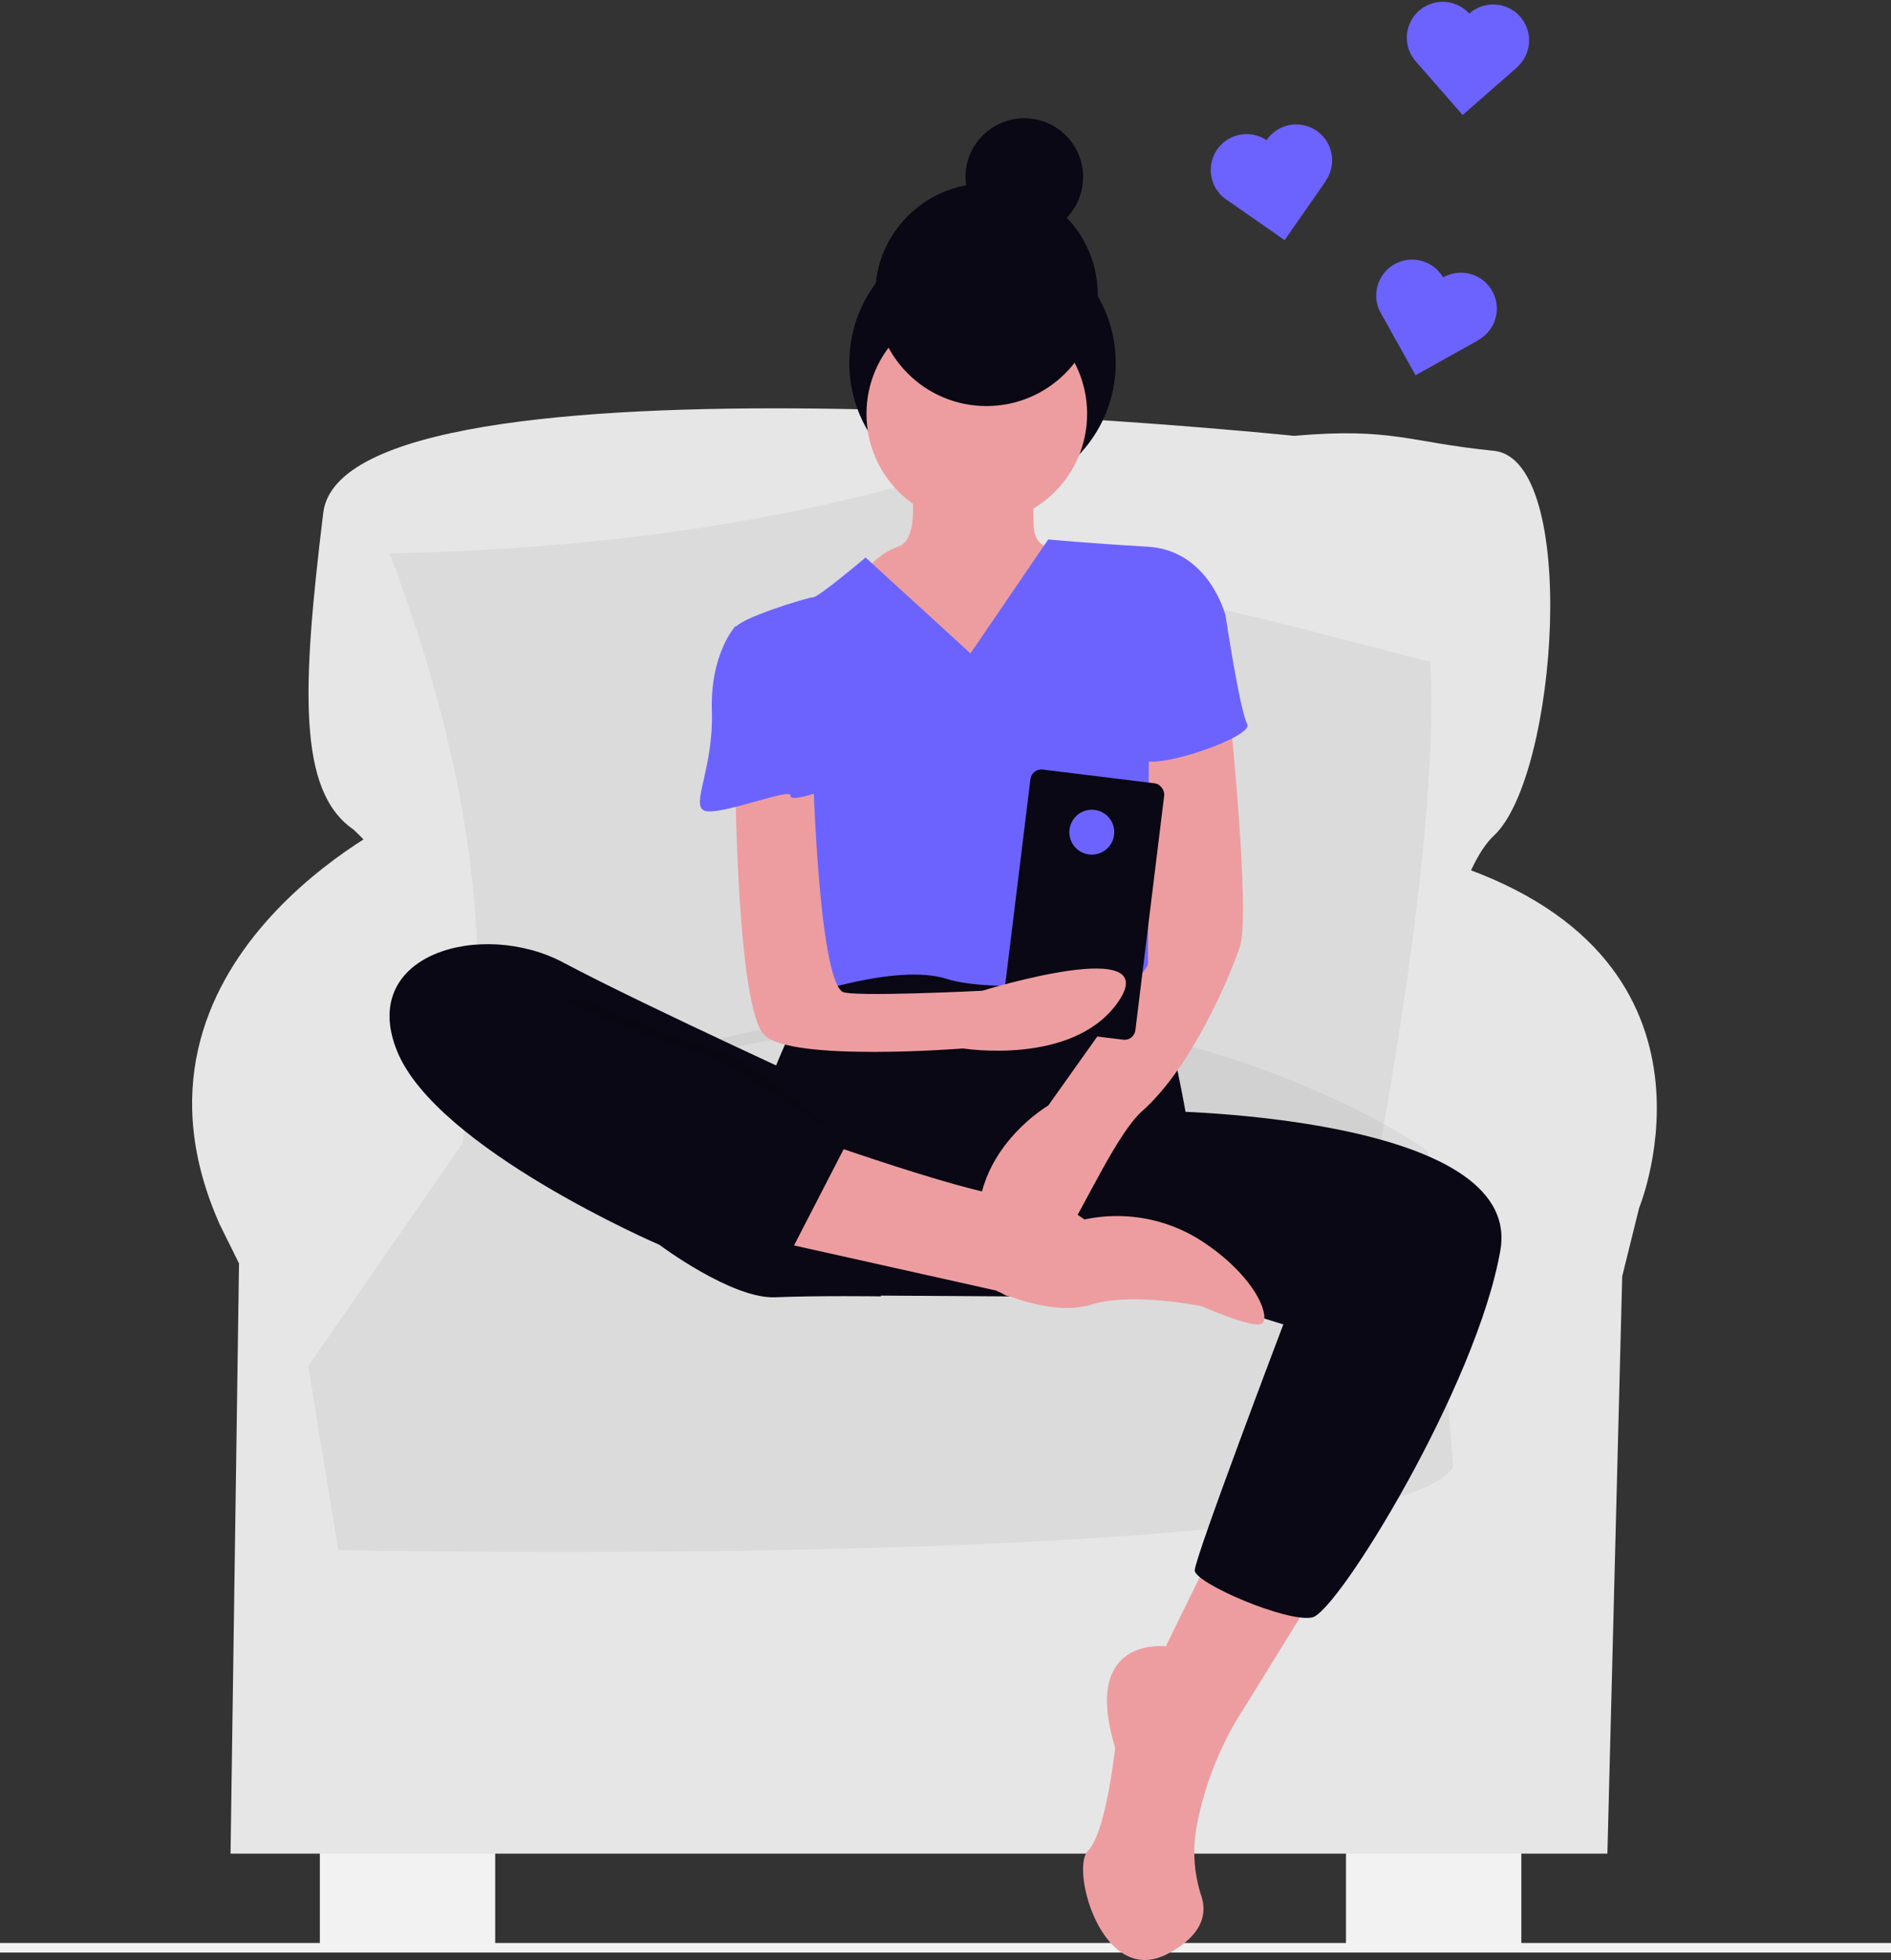
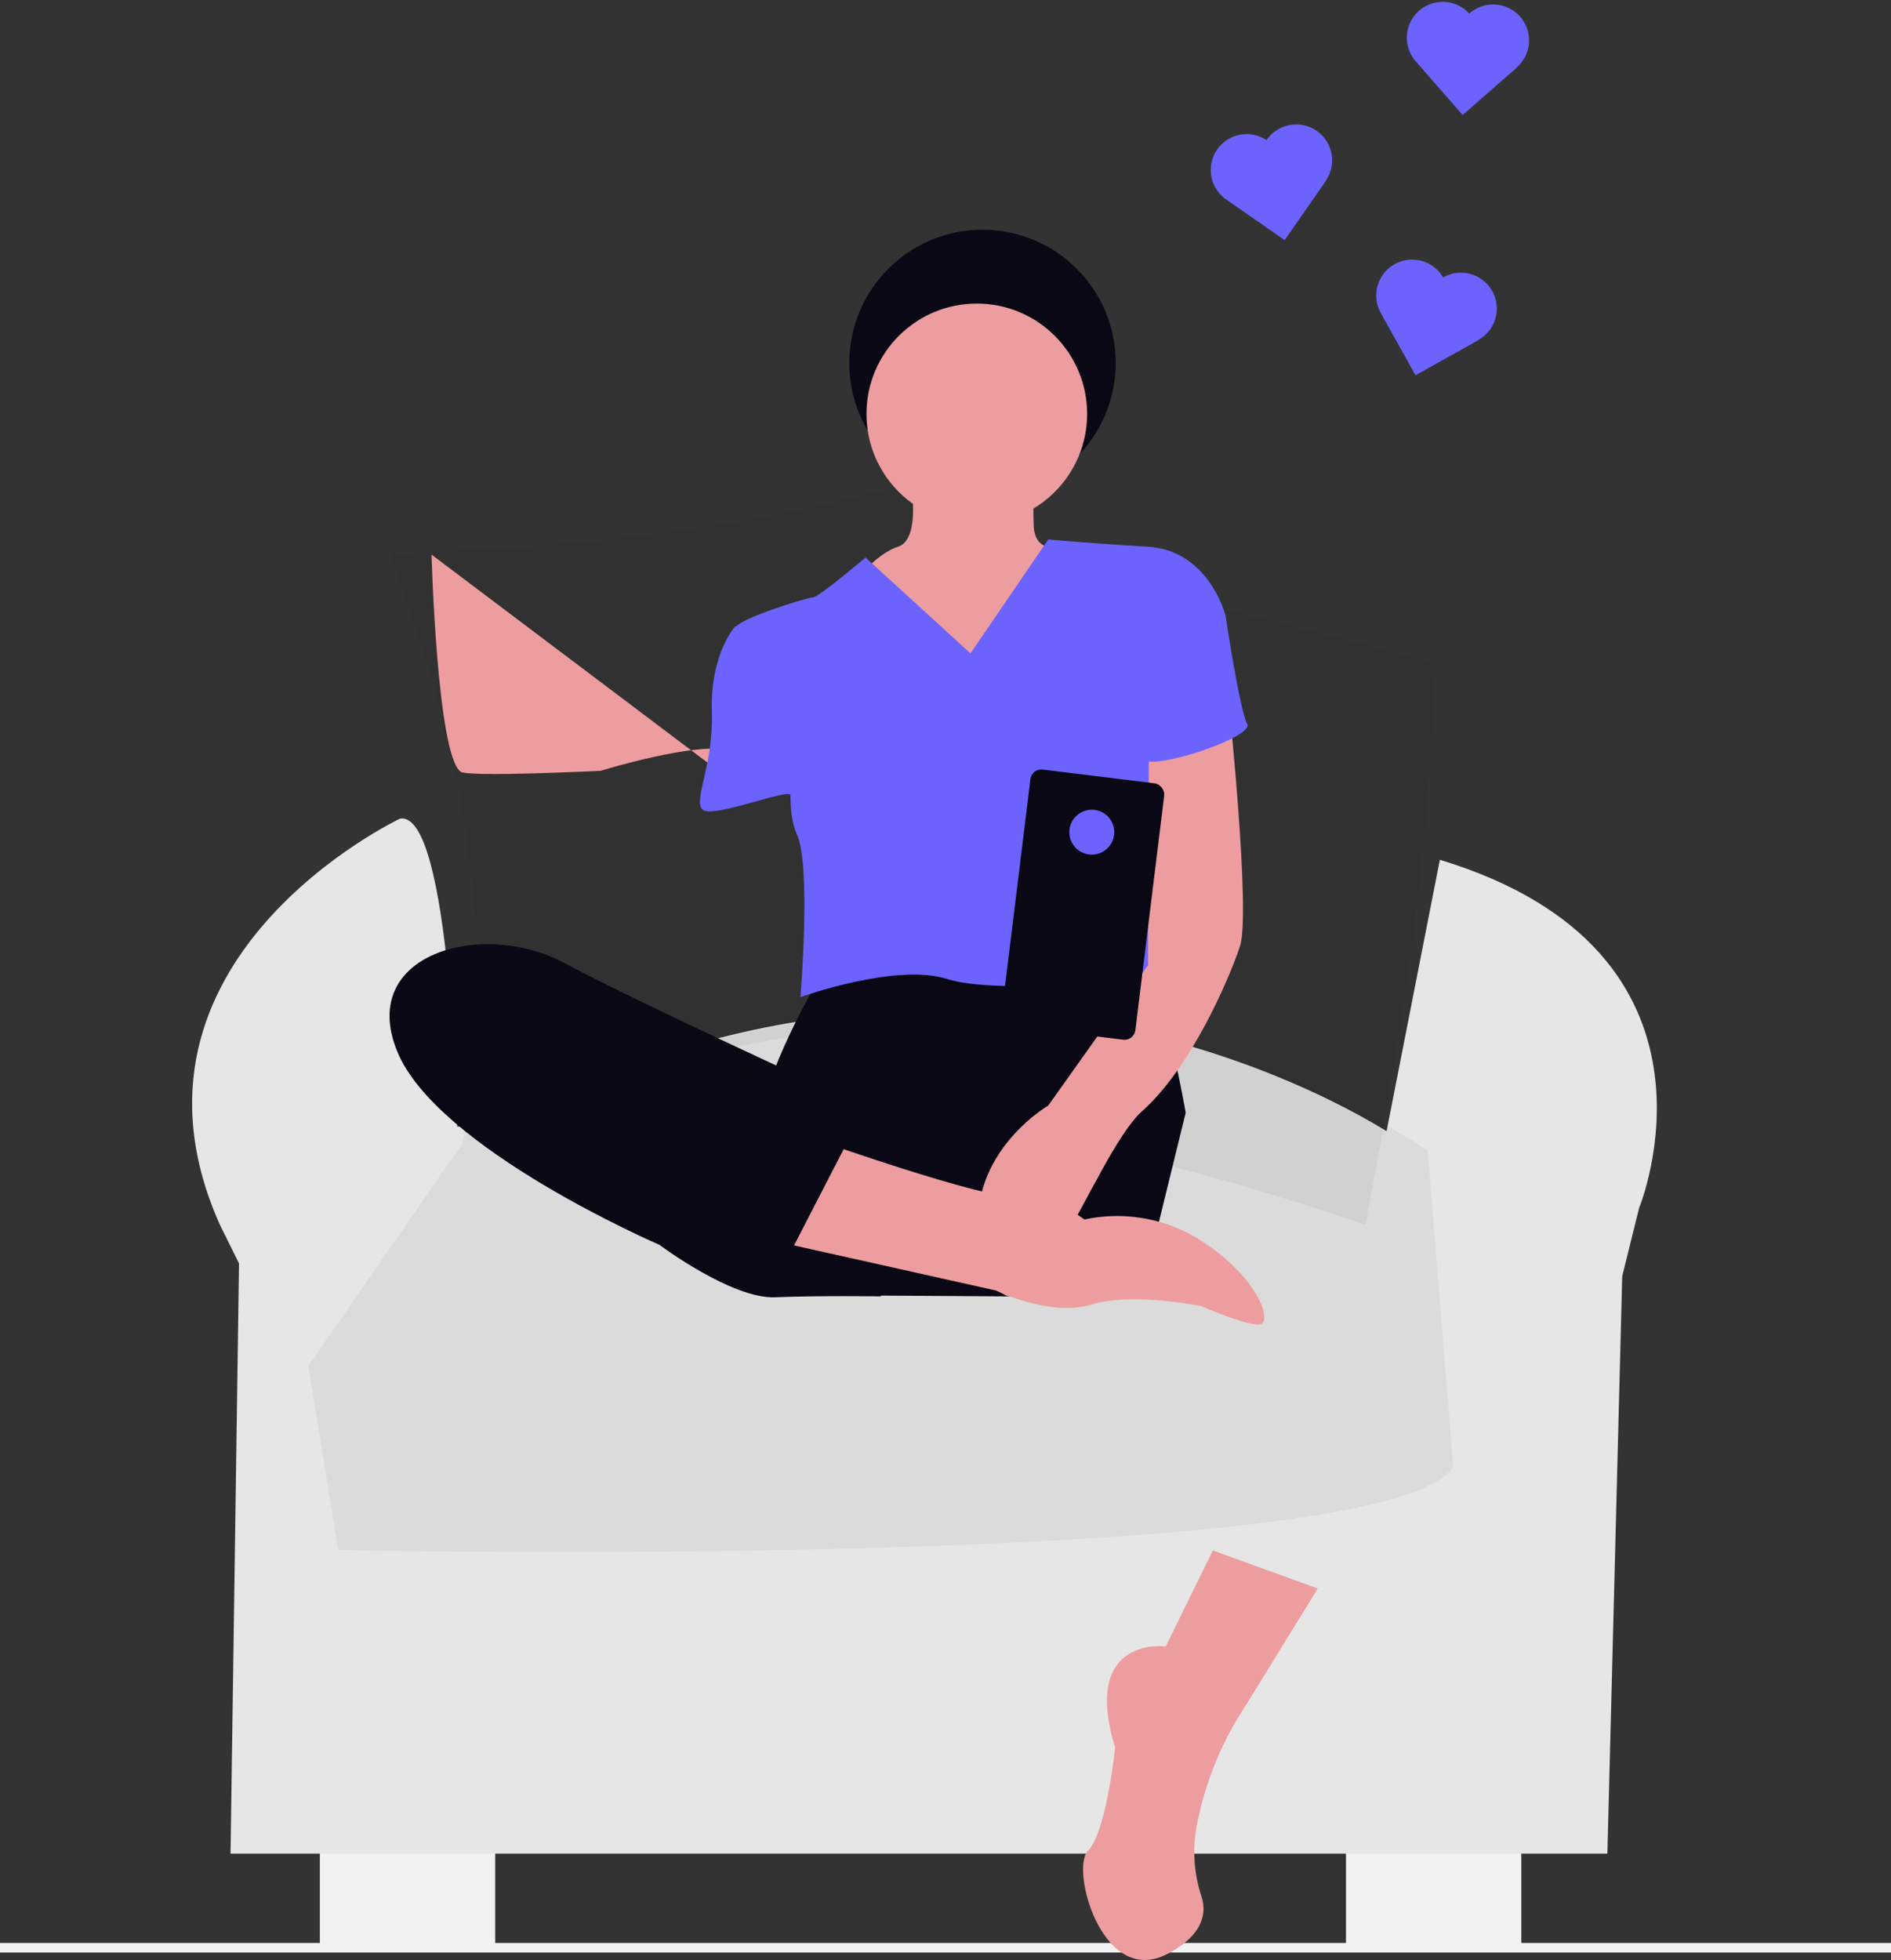
<svg xmlns="http://www.w3.org/2000/svg" width="694.712" height="720" viewBox="0 0 694.712 720" role="img" artist="Katerina Limpitsouni" source="https://undraw.co/">
  <rect x="0" y="0" width="694.712" height="720" fill="#333333" stroke="none" />
  <g transform="translate(-557.441 -247.768)">
    <rect width="694.712" height="3.52" transform="translate(557.441 961.511)" fill="#f2f2f2" />
    <rect width="64.417" height="48.705" transform="translate(674.945 914.565)" fill="#f2f2f2" />
    <rect width="64.417" height="48.705" transform="translate(1051.925 914.565)" fill="#f2f2f2" />
-     <path d="M729.666,361.875s-348.8-36.137-356.651,28.281-9.427,102.125,11,116.265c0,0,66.774,60.489,32.209,113.9l-18.854,31.428,374.267-6.284s7.856-114.693,31.423-136.69,31.423-138.262,0-141.4S765.8,358.734,729.666,361.875Z" transform="translate(303.181 45.995)" fill="#e6e6e6" />
    <path d="M360.777,447.726s-109.724,51.843-66.146,149.259l7,14.136-3.113,216.818H804.34l5.447-212.105,6.226-25.138s38.768-93.876-73.219-127.852L722.632,565.557l-340.845-4.708S379.453,444.583,360.777,447.726Z" transform="translate(343.619 100.763)" fill="#e6e6e6" />
    <path d="M769.594,540.762s-153.806-109.2-345.486.784l-56.56,81.7,11,67.559s397.5,6.284,402.214-36.137S769.594,540.762,769.594,540.762Z" transform="translate(303.149 126.348)" fill="#e6e6e6" />
    <path d="M778.821,544.114c-.261-1.284-163.032-112.751-354.713-2.766l-56.56,81.7,11,67.56s384.906,8.187,409.633-30.519Z" transform="translate(303.149 126.55)" fill="#090814" opacity="0.049" />
    <path d="M386.548,397.7C462.91,396.073,535.3,386.381,601.795,364.7c1.617,76.485,12.614,148.017,37.708,212.105-74.339-13.509-149.786-.141-226.24,37.707C426.989,545.375,415.117,472.692,386.548,397.7Z" transform="translate(314.002 53.379)" fill="#090814" opacity="0.049" />
    <path d="M948.593,404.471c-62.56-15.724-131.393-36.868-192.345-31.48-19.332,64.118-11.273,141.237-33.7,202.391,66.428-12.89,202.173,35.98,202.173,35.98S952.929,473.571,948.593,404.471Z" transform="translate(134.229 86.385)" fill="#090814" opacity="0.049" />
    <g transform="translate(700.55 291.211)">
      <path d="M442.306,752.341l-17.275,35.214s-31.227-3.986-18.6,37.207c0,0-3.322,31.227-9.966,37.871s5.315,50.5,29.234,37.872c13.454-7.1,14.3-15.253,12.456-21.027a52.1,52.1,0,0,1-1.616-26.708A121.585,121.585,0,0,1,450.943,814.8c15.281-24.583,29.9-48.5,29.9-48.5Z" transform="translate(-139.852 -226.218)" fill="#ed9da0" />
      <path d="M468.652,663.245s-37.871-9.3-50.5-2.658-49.831,7.309-49.831,7.309-31.227,50.5-23.919,76.407,37.872,41.858,37.872,41.858l102.984.664,16.61-67.77s-7.973-46.509-14.617-49.167S468.652,663.245,468.652,663.245Z" transform="translate(-209.386 -353.72)" fill="#090814" />
      <ellipse cx="48.939" cy="48.939" rx="48.939" ry="48.939" transform="translate(168.906 40.952)" fill="#090814" />
      <path d="M379.806,582.449s6.644,27.905-3.322,31.227-18.6,16.61-18.6,16.61L372.5,654.87l49.831,12.624,15.281-14.617,11.3-31.227-11.3-7.973s-10.631,3.322-11.3-7.309a177.154,177.154,0,0,1,.664-23.919Z" transform="translate(-189.638 -456.302)" fill="#ed9da0" />
      <circle cx="40.529" cy="40.529" r="40.529" transform="translate(175.217 68.069)" fill="#ed9da0" />
      <path d="M426.765,636.442l-38.536-35.214s-17.275,14.617-19.268,14.617-27.905,7.973-28.57,11.3,22.59,38.536,22.59,38.536-5.315,25.912,0,37.207,1.329,59.8,1.329,59.8,35.214-12.624,53.817-6.644,73.085,0,73.085,0,7.973-51.16,4.651-57.8-3.987-44.516-3.987-44.516l28.57-31.227s-5.98-23.919-28.57-25.248-36.543-2.658-36.543-2.658Z" transform="translate(-213.342 -439.867)" fill="#6c63ff" />
      <path d="M454.66,714.362s-74.414-33.885-104.313-49.831-75.743-3.322-61.126,32.556,96.34,71.092,96.34,71.092,26.576,19.932,42.522,19.268,38.868-.332,38.868-.332Z" transform="translate(-286.418 -354.341)" fill="#090814" />
-       <path d="M426.577,683.763s133.547,1.329,124.909,51.16-59.8,132.882-69.1,134.876S439.2,857.175,439.2,852.524s32.556-90.36,32.556-90.36L392.028,737.58Z" transform="translate(-143.392 -319.092)" fill="#090814" />
      <path d="M470.469,620.548s7.973,76.407,3.986,88.367-17.939,44.516-35.878,60.461-43.187,96.34-57.139,57.8,22.59-59.8,22.59-59.8l36.63-51.536L441,631.974Z" transform="translate(-162.036 -404.704)" fill="#ed9da0" />
      <path d="M363.867,688.561s65.777,23.254,73.085,19.932,23.254,8.637,23.254,8.637a57.275,57.275,0,0,1,43.187,7.973c21.261,13.953,25.912,29.9,21.261,30.563s-21.261-6.644-21.261-6.644-25.248-5.315-40.529-.664-35.2-5.154-35.2-5.154l-81.074-18.1Z" transform="translate(-204.926 -312.595)" fill="#ed9da0" />
      <path d="M424.7,603.05l13.953,7.973s5.315,35.214,7.973,39.865-32.556,16.61-37.872,13.288-7.973-35.878-7.973-35.878Z" transform="translate(-131.544 -428.401)" fill="#6c63ff" />
      <path d="M344.113,665.984s40.529,17.275,51.824,19.932,47.8,33.756,47.8,33.756l-24.919,37.839s-25.54-3.161-39.492-5.819-97-57.8-83.051-67.106S344.113,665.984,344.113,665.984Z" transform="translate(-275.2 -343.17)" opacity="0.1" />
      <path d="M340.585,665.984s40.529,17.275,51.824,19.932,55.811,33.221,55.811,33.221l-21.925,42.522s-36.543-7.308-50.5-9.966-97-57.8-83.051-67.106S340.585,665.984,340.585,665.984Z" transform="translate(-279.978 -343.17)" fill="#090814" />
-       <ellipse cx="40.884" cy="40.884" rx="40.884" ry="40.884" transform="translate(178.406 23.956)" fill="#090814" />
-       <ellipse cx="21.598" cy="21.598" rx="21.598" ry="21.598" transform="translate(211.593)" fill="#090814" />
      <rect width="49.508" height="94.89" rx="4" transform="translate(235.942 238.765) rotate(7)" fill="#090814" />
      <ellipse cx="8.251" cy="8.251" rx="8.251" ry="8.251" transform="translate(250.814 253.062) rotate(7)" fill="#6c63ff" />
-       <path d="M340.383,634.594s.664,82.387,10.631,92.353,73.056,4.931,73.056,4.931,39.829,6.447,56.5-16.48c18.834-25.9-49.44-4.709-49.44-4.709s-48.773,2.447-51.55.312c-8.637-6.644-10.631-79.729-10.631-79.729Z" transform="translate(-213.334 -390.181)" fill="#ed9da0" />
+       <path d="M340.383,634.594c18.834-25.9-49.44-4.709-49.44-4.709s-48.773,2.447-51.55.312c-8.637-6.644-10.631-79.729-10.631-79.729Z" transform="translate(-213.334 -390.181)" fill="#ed9da0" />
      <path d="M356.517,608.13H347.88s-9.3,9.966-8.637,31.227-7.973,34.549-2.658,36.543,31.828-8.557,31.527-5.607,13.652-2.365,13.652-2.365l-9.3-35.214Z" transform="translate(-220.831 -421.521)" fill="#6c63ff" />
    </g>
    <path d="M22.557,3.726h0c-.033.032-.063.066-.1.1A13.179,13.179,0,0,0,4,3.724H4A13.18,13.18,0,0,0,3.6,22.234l0,0,.123.127h0L21.969,41.149,40.88,22.781l-.053-.054c.032-.03.065-.058.1-.089h0A13.182,13.182,0,0,0,41.2,4h0a13.182,13.182,0,0,0-18.64-.272h0Z" transform="matrix(0.966, 0.259, -0.259, 0.966, 1066.904, 340.175)" fill="#6c63ff" />
    <path d="M22.557,3.726h0c-.033.032-.063.066-.1.1A13.179,13.179,0,0,0,4,3.724H4A13.18,13.18,0,0,0,3.6,22.234l0,0,.123.127h0L21.969,41.149,40.88,22.781l-.053-.054c.032-.03.065-.058.1-.089h0A13.182,13.182,0,0,0,41.2,4h0a13.182,13.182,0,0,0-18.64-.272h0Z" transform="translate(999.977 299.783) rotate(-11)" fill="#6c63ff" />
    <path d="M22.557,3.726h0c-.033.032-.063.066-.1.1A13.179,13.179,0,0,0,4,3.724H4A13.18,13.18,0,0,0,3.6,22.234l0,0,.123.127h0L21.969,41.149,40.88,22.781l-.053-.054c.032-.03.065-.058.1-.089h0A13.182,13.182,0,0,0,41.2,4h0a13.182,13.182,0,0,0-18.64-.272h0Z" transform="translate(1074.995 247.768) rotate(3)" fill="#6c63ff" />
  </g>
</svg>